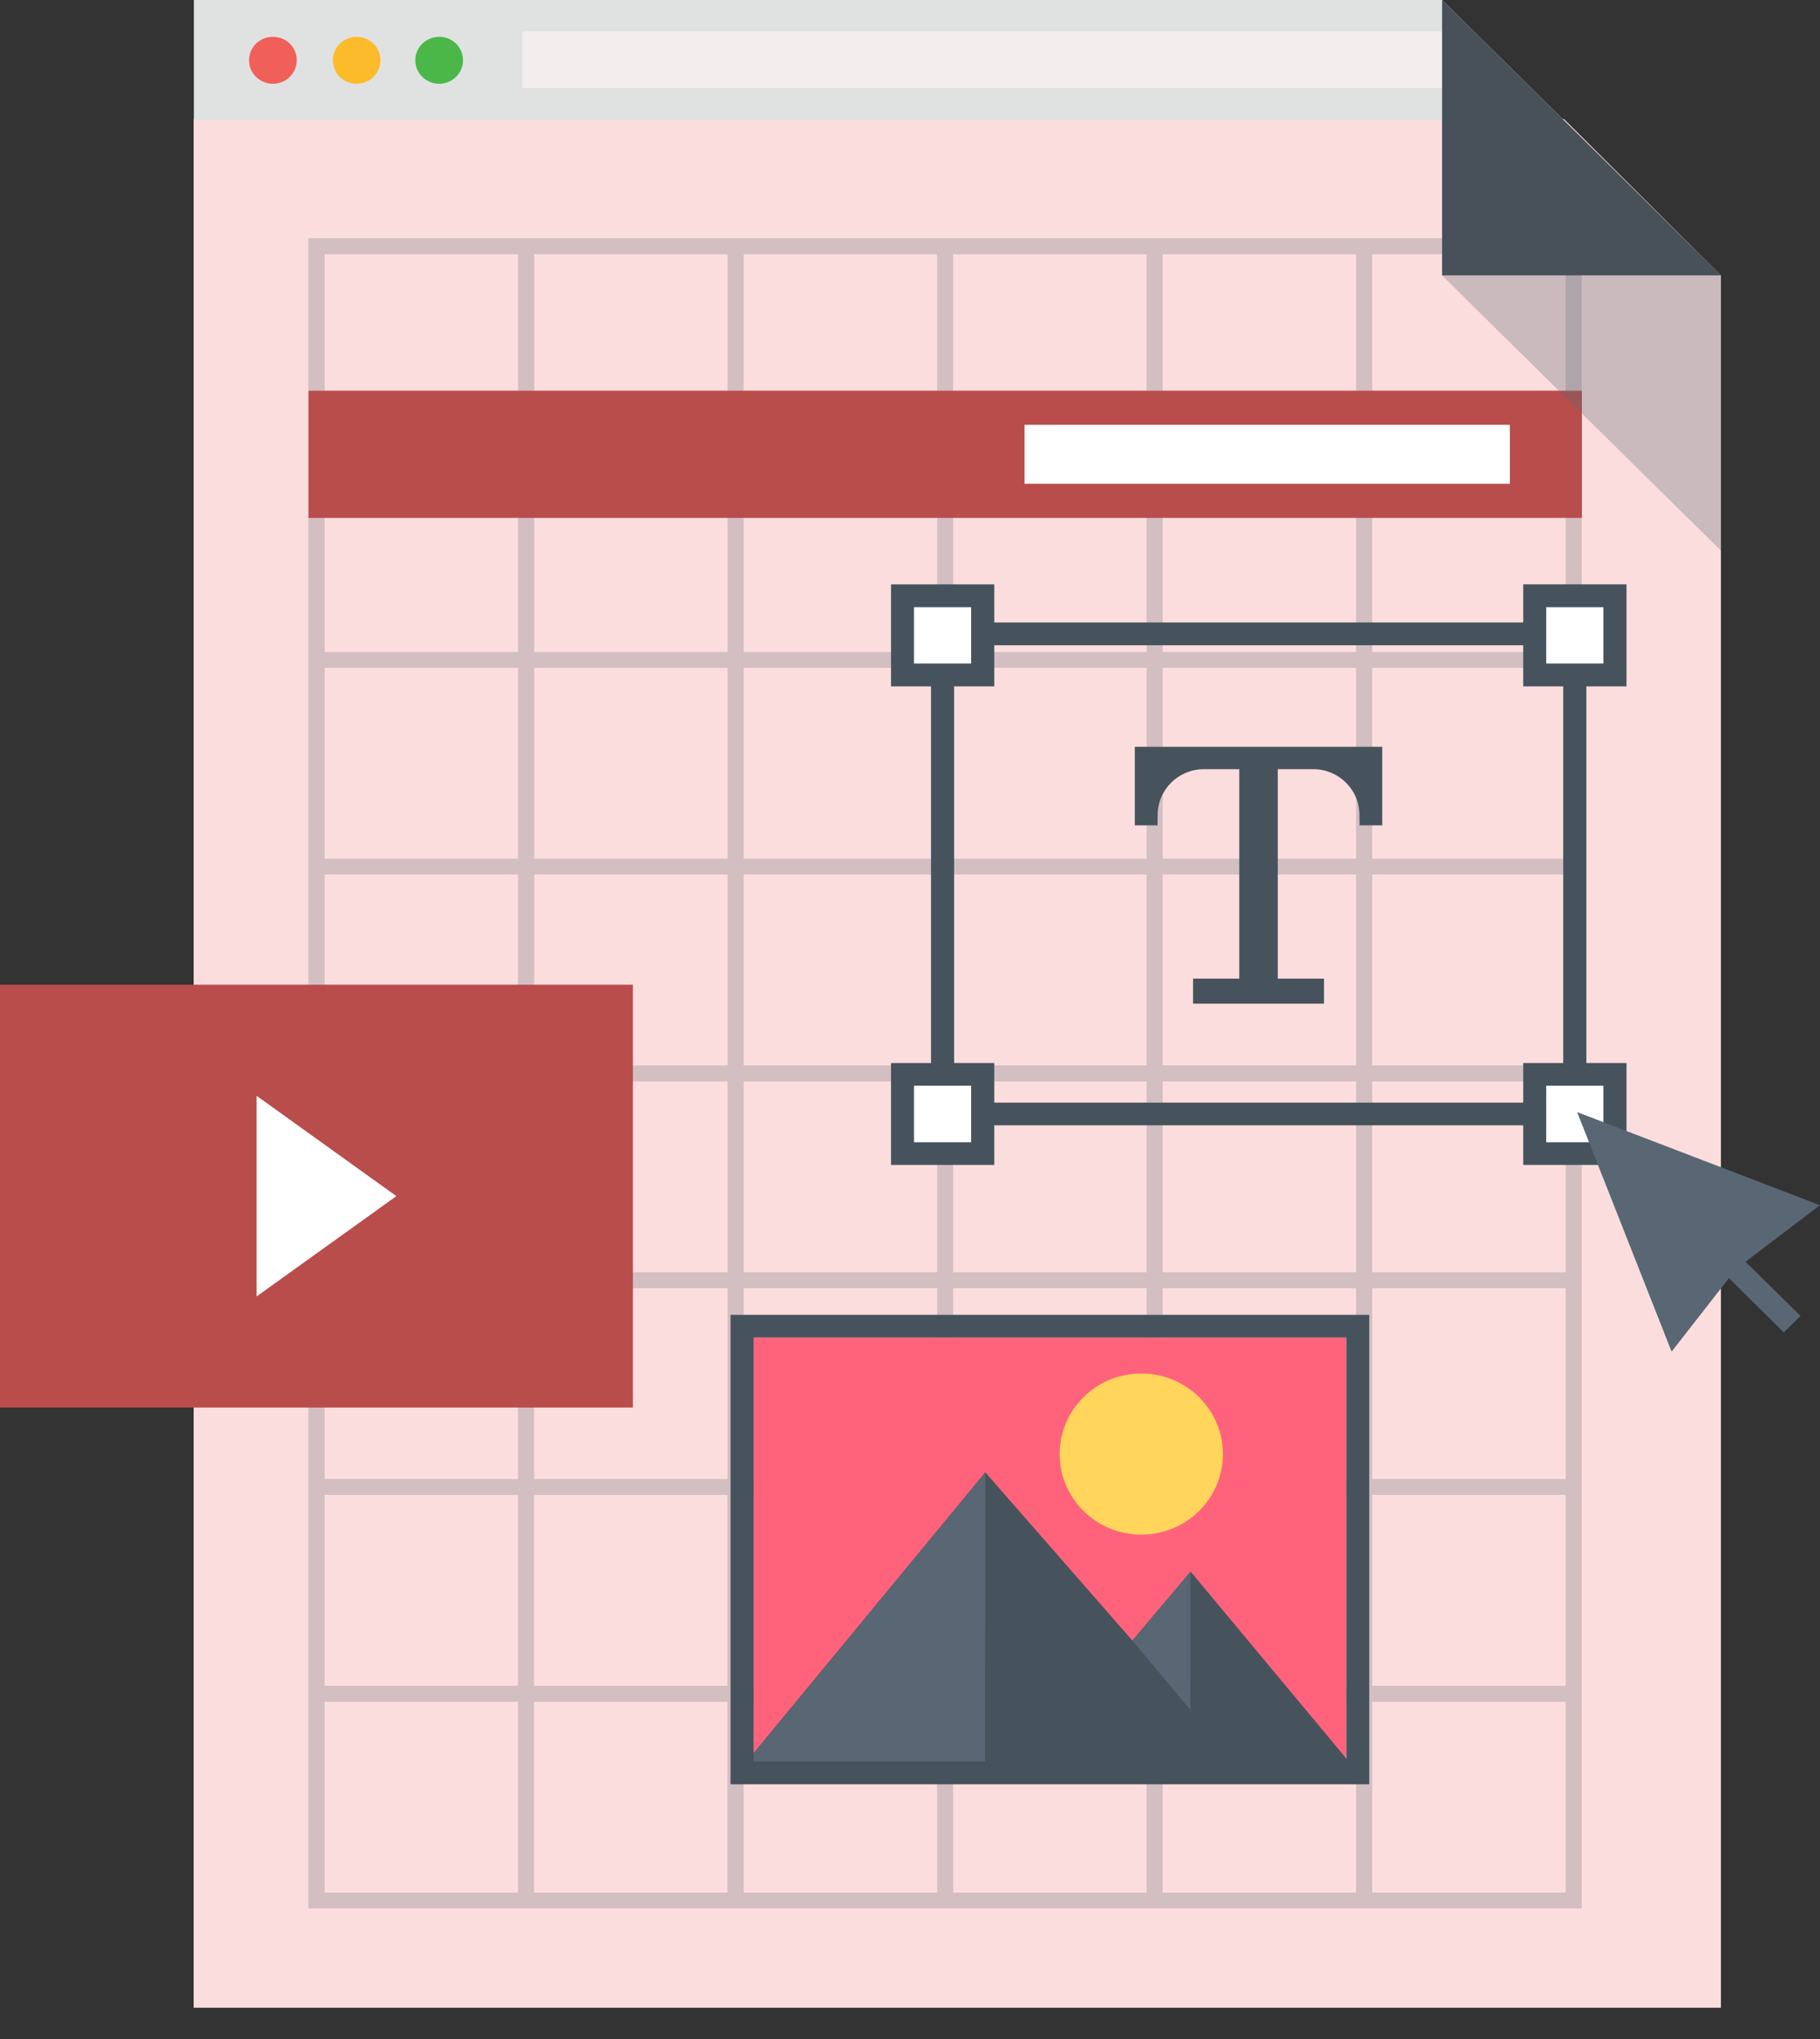
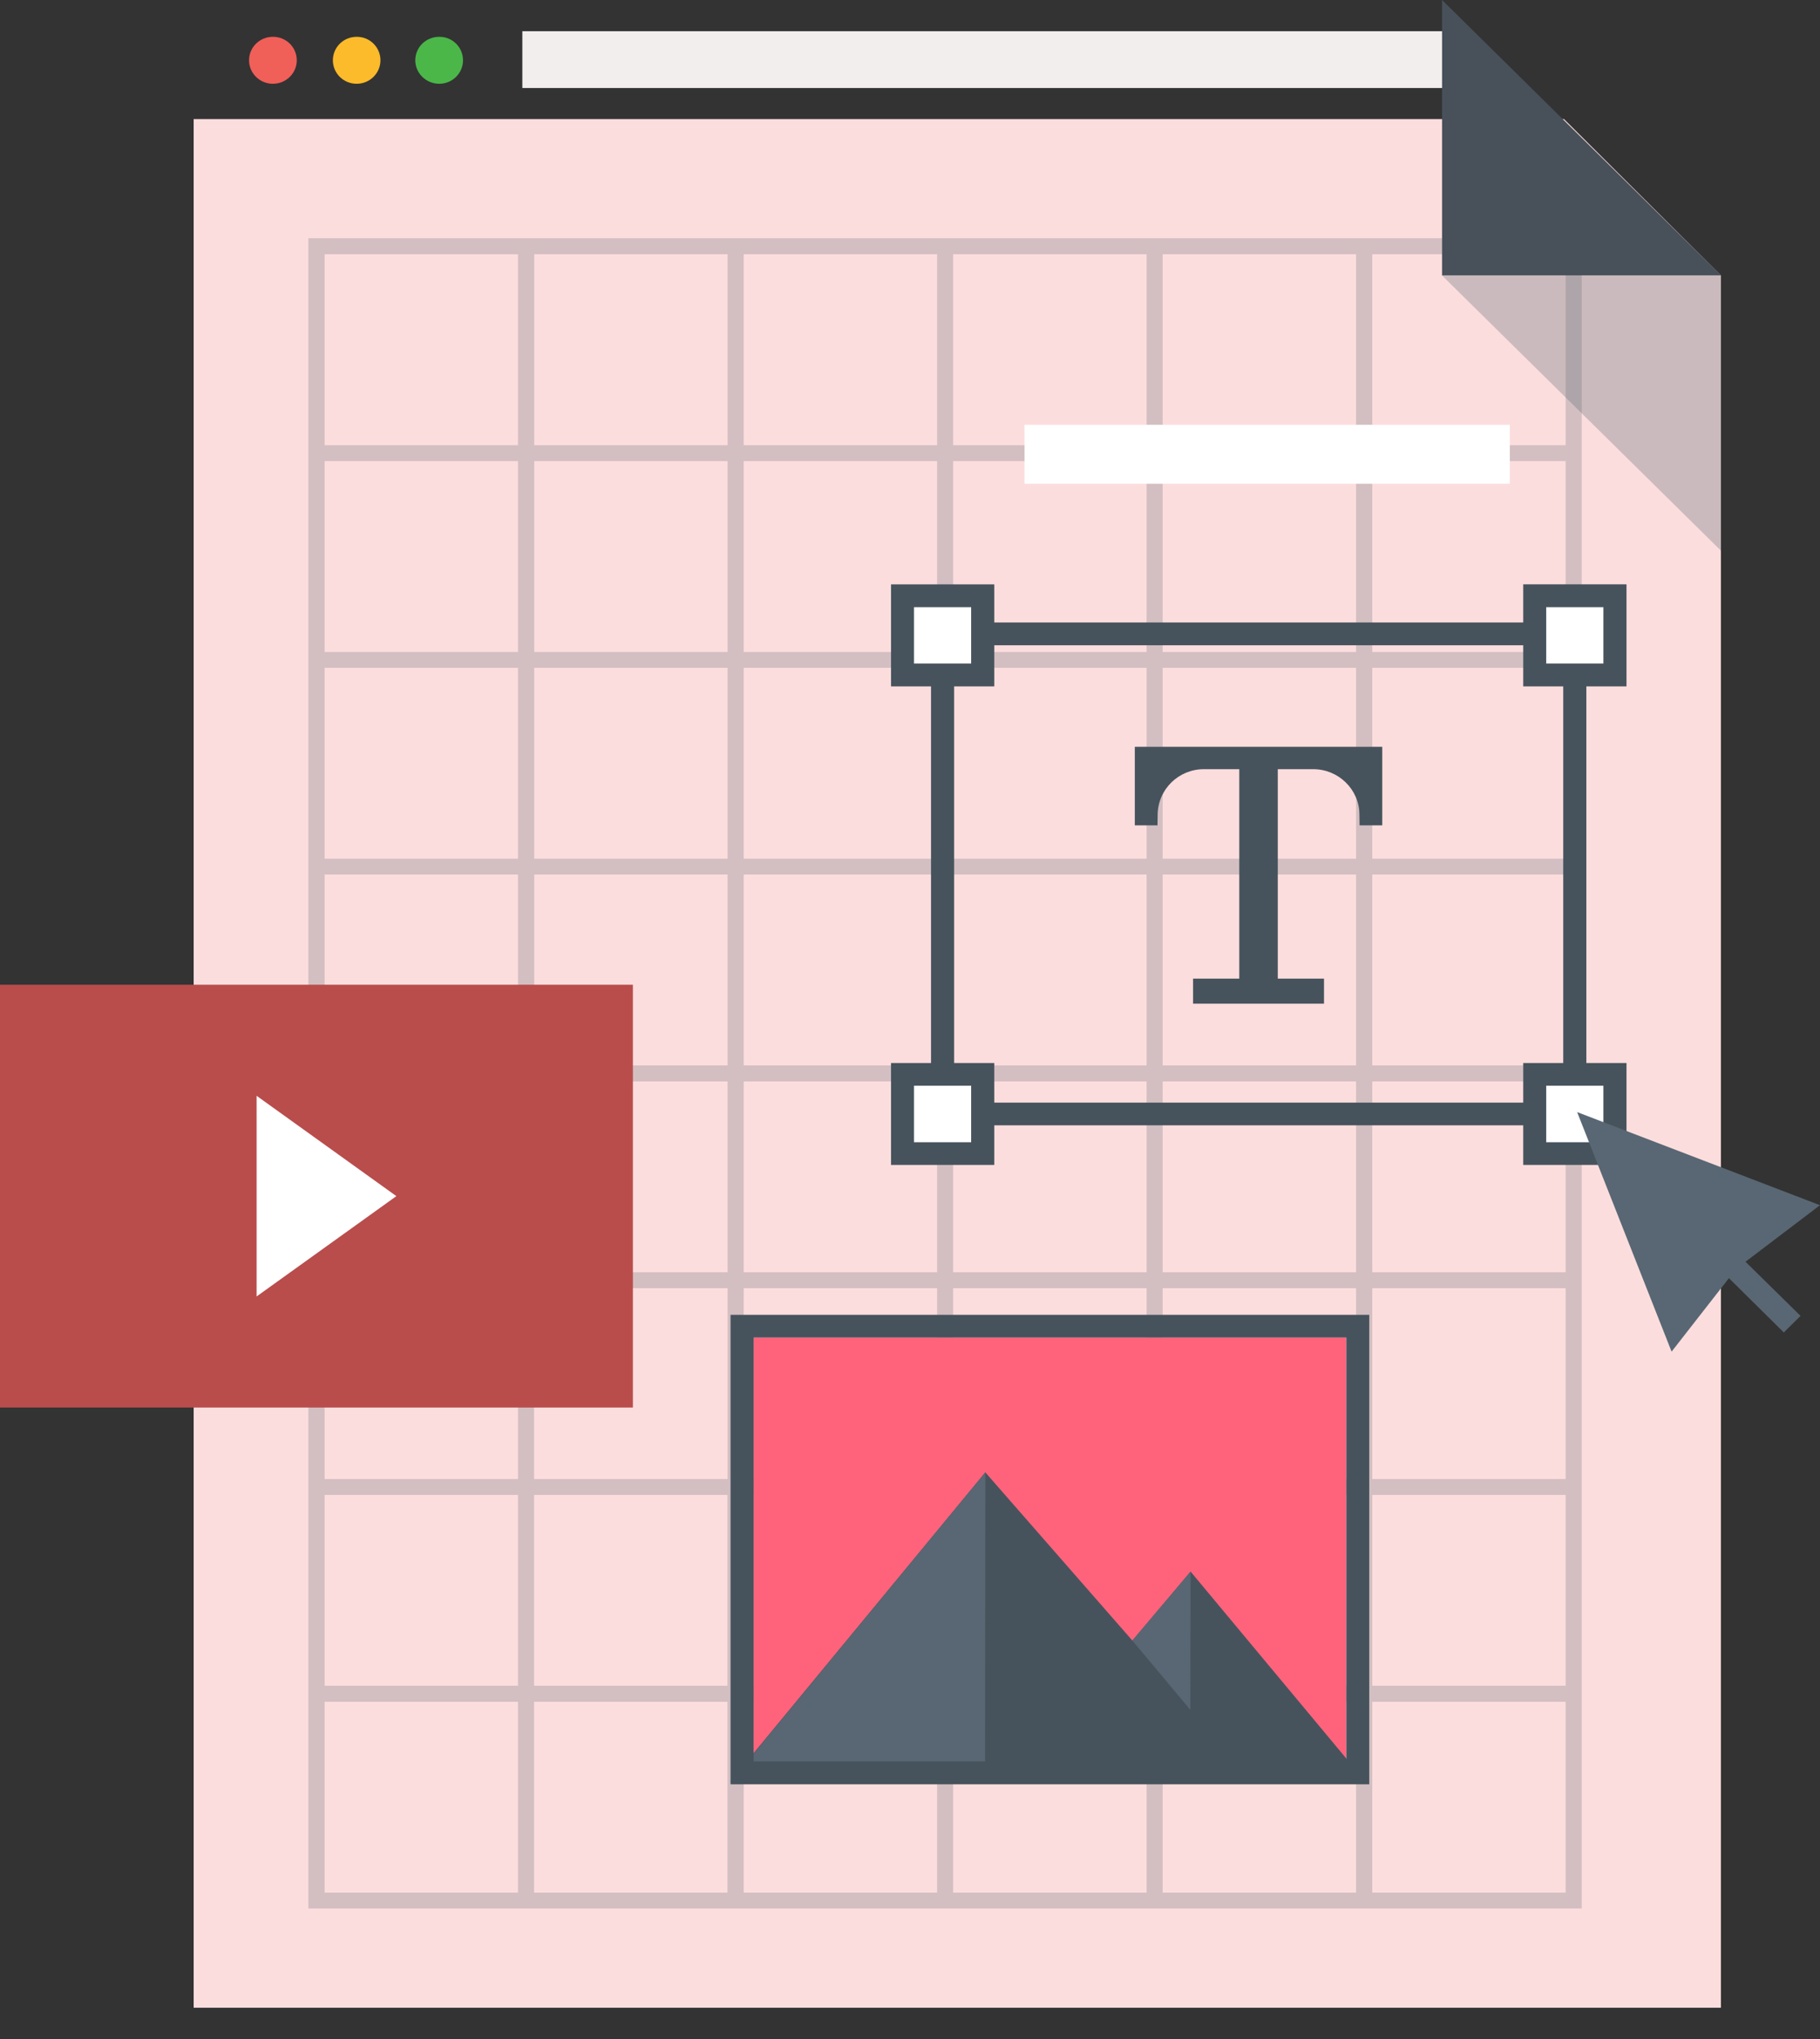
<svg xmlns="http://www.w3.org/2000/svg" width="50" height="56" viewBox="0 0 50 56" fill="none">
  <rect x="0" y="0" width="50" height="56" fill="#333333" stroke="none" />
  <path d="M42.968 3.271L47.278 7.565V55.141H5.32V3.271H42.968Z" fill="#FCDDDD" />
-   <path d="M39.617 6.10352e-05H5.326V3.308H42.969L39.617 6.10352e-05Z" fill="#E0E2E2" />
  <path d="M41.947 2.418H14.35V0.857H40.142L41.947 2.418Z" fill="#F3EEEE" />
  <path d="M8.153 1.656C8.153 2.011 7.86 2.301 7.496 2.301C7.136 2.301 6.842 2.011 6.842 1.656C6.842 1.297 7.136 1.011 7.496 1.011C7.86 1.008 8.153 1.297 8.153 1.656Z" fill="#F15F59" />
  <path d="M10.452 1.656C10.452 2.011 10.159 2.301 9.798 2.301C9.435 2.301 9.145 2.011 9.145 1.656C9.145 1.297 9.438 1.011 9.798 1.011C10.159 1.008 10.452 1.297 10.452 1.656Z" fill="#FCBB2A" />
  <path d="M12.72 1.656C12.72 2.011 12.427 2.301 12.067 2.301C11.706 2.301 11.409 2.011 11.409 1.656C11.409 1.297 11.703 1.011 12.067 1.011C12.427 1.008 12.72 1.297 12.72 1.656Z" fill="#4BB749" />
  <path opacity="0.25" d="M8.918 52.416H14.231H14.676H19.989H20.431H25.744H26.186H31.499H31.941H43.454V29.701V29.265V24.019V23.584V18.341V17.906V12.664V12.228V6.982V6.979V6.704V6.543H8.914H8.472V6.979V52.416H8.918ZM8.918 6.982H14.231V12.228H8.918V6.982ZM25.744 6.982V12.228H20.431V6.982H25.744ZM31.499 29.261H26.186V24.019H31.499V29.261ZM25.744 29.261H20.431V24.019H25.744V29.261ZM25.744 29.701V34.943H20.431V29.701H25.744ZM26.186 29.701H31.499V34.943H26.186V29.701ZM31.499 23.584H26.186V18.341H31.499V23.584ZM25.744 23.584H20.431V18.341H25.744V23.584ZM19.989 23.584H14.676V18.341H19.989V23.584ZM19.989 24.019V29.261H14.676V24.019H19.989ZM19.989 29.701V34.943H14.676V29.701H19.989ZM19.989 35.379V40.621H14.672V35.379H19.989ZM20.431 35.379H25.744V40.621H20.431V35.379ZM26.186 35.379H31.499V40.621H26.186V35.379ZM31.941 35.379H37.254V40.621H31.941V35.379ZM31.941 34.943V29.701H37.254V34.943H31.941ZM31.941 29.261V24.019H37.254V29.261H31.941ZM31.941 23.584V18.341H37.254V23.584H31.941ZM31.941 17.906V12.664H37.254V17.906H31.941ZM31.499 17.906H26.186V12.664H31.499V17.906ZM25.744 17.906H20.431V12.664H25.744V17.906ZM19.989 17.906H14.676V12.664H19.989V17.906ZM14.672 41.057H19.985V46.298H14.672V41.057ZM20.431 41.057H25.744V46.298H20.431V41.057ZM26.186 41.057H31.499V46.298H26.186V41.057ZM31.941 41.057H37.254V46.298H31.941V41.057ZM37.699 46.738H43.012V51.98H37.699V46.738ZM37.699 46.298V41.057H43.012V46.298H37.699ZM37.699 40.621V35.379H43.012V40.621H37.699ZM37.257 12.228H31.941V6.982H37.254V12.228H37.257ZM31.499 12.228H26.186V6.982H31.499V12.228ZM19.989 12.228H14.676V6.982H19.989V12.228ZM8.918 12.664H14.231V17.906H8.918V12.664ZM8.918 18.341H14.231V23.584H8.918V18.341ZM8.918 24.019H14.231V29.261H8.918V24.019ZM8.918 29.701H14.231V34.943H8.918V29.701ZM8.918 35.379H14.231V40.621H8.918V35.379ZM8.918 41.057H14.231V46.298H8.918V41.057ZM8.918 51.98V46.738H14.231V51.98H8.918ZM14.672 51.98V46.738H19.985V51.98H14.672ZM20.431 51.98V46.738H25.744V51.98H20.431ZM26.186 51.98V46.738H31.499V51.98H26.186ZM31.941 46.738H37.254V51.98H31.941V46.738ZM43.012 34.943H37.699V29.701H43.012V34.943ZM43.012 29.261H37.699V24.019H43.012V29.261ZM43.012 23.584H37.699V18.341H43.012V23.584ZM43.012 17.906H37.699V12.664H43.012V17.906ZM43.012 12.228H37.699V6.982H43.012V12.228Z" fill="#586773" />
  <path d="M43.581 30.906H25.578V17.096H43.581V30.906ZM26.212 30.283H42.946V17.722H26.212V30.283Z" fill="#46535C" />
  <path d="M26.999 16.363H24.794V18.538H26.999V16.363Z" fill="white" />
  <path d="M27.315 18.851H24.479V16.049H27.315V18.851ZM25.11 18.224H26.68V16.675H25.11V18.224Z" fill="#46535C" />
  <path d="M26.999 29.506H24.793V31.682H26.999V29.506Z" fill="white" />
  <path d="M27.315 31.994H24.479V29.195H27.315V31.994ZM25.11 31.371H26.68V29.818H25.11V31.371Z" fill="#46535C" />
  <path d="M44.367 16.363H42.161V18.538H44.367V16.363Z" fill="white" />
  <path d="M44.684 18.851H41.847V16.048H44.684V18.851ZM42.478 18.224H44.049V16.675H42.478V18.224Z" fill="#46535C" />
  <path d="M44.367 29.506H42.161V31.682H44.367V29.506Z" fill="white" />
  <path d="M44.684 31.994H41.847V29.195H44.684V31.994ZM42.478 31.371H44.049V29.818H42.478V31.371Z" fill="#46535C" />
  <path d="M34.718 20.51H34.44H31.176V22.668H31.8L31.804 22.364C31.815 21.679 32.379 21.125 33.074 21.125H33.471H34.046V26.877H32.776V27.565H34.436H34.715H36.374V26.877H35.104V21.125H35.68H36.077C36.771 21.125 37.34 21.679 37.347 22.364L37.351 22.668H37.974V20.51H34.718Z" fill="#46535C" />
  <path d="M50 33.1L43.328 30.543L45.923 37.122L47.498 35.104L49.005 36.595L49.465 36.14L47.954 34.653L50 33.1Z" fill="#586773" />
-   <path d="M43.458 10.73H8.476V14.224H43.458V10.73Z" fill="#B94D4C" />
  <path d="M41.479 11.667H28.147V13.286H41.479V11.667Z" fill="white" />
  <path d="M47.281 7.564H39.617V0L47.281 7.564Z" fill="#48515A" />
  <path opacity="0.3" d="M47.279 15.125V7.565H39.615L47.279 15.125Z" fill="#586773" />
  <path d="M36.979 36.734H20.702V48.375H36.979V36.734Z" fill="#FF637C" />
  <path d="M32.709 43.163L31.109 45.057L27.069 40.437L20.06 48.929H37.513L32.709 43.163Z" fill="#46535C" />
  <path d="M27.062 48.885L27.07 40.437L20.108 48.885H27.062Z" fill="#586773" />
  <path d="M32.702 46.961L32.709 43.163L31.109 45.057L32.702 46.961Z" fill="#586773" />
-   <path d="M33.597 39.936C33.597 41.156 32.594 42.148 31.354 42.148C30.114 42.148 29.112 41.156 29.112 39.936C29.112 38.712 30.114 37.723 31.354 37.723C32.594 37.723 33.597 38.712 33.597 39.936Z" fill="#FFD55C" />
  <path d="M36.986 36.734V48.375H20.705V36.734H36.986ZM37.617 36.111H36.982H20.705H20.07V36.738V48.379V49.005H20.705H36.982H37.617V48.379V36.738V36.111Z" fill="#46535C" />
  <path d="M17.387 27.045H0V38.657H17.387V27.045Z" fill="#B94D4C" />
  <path d="M7.05 35.606V30.096L10.889 32.851L7.05 35.606Z" fill="white" />
</svg>